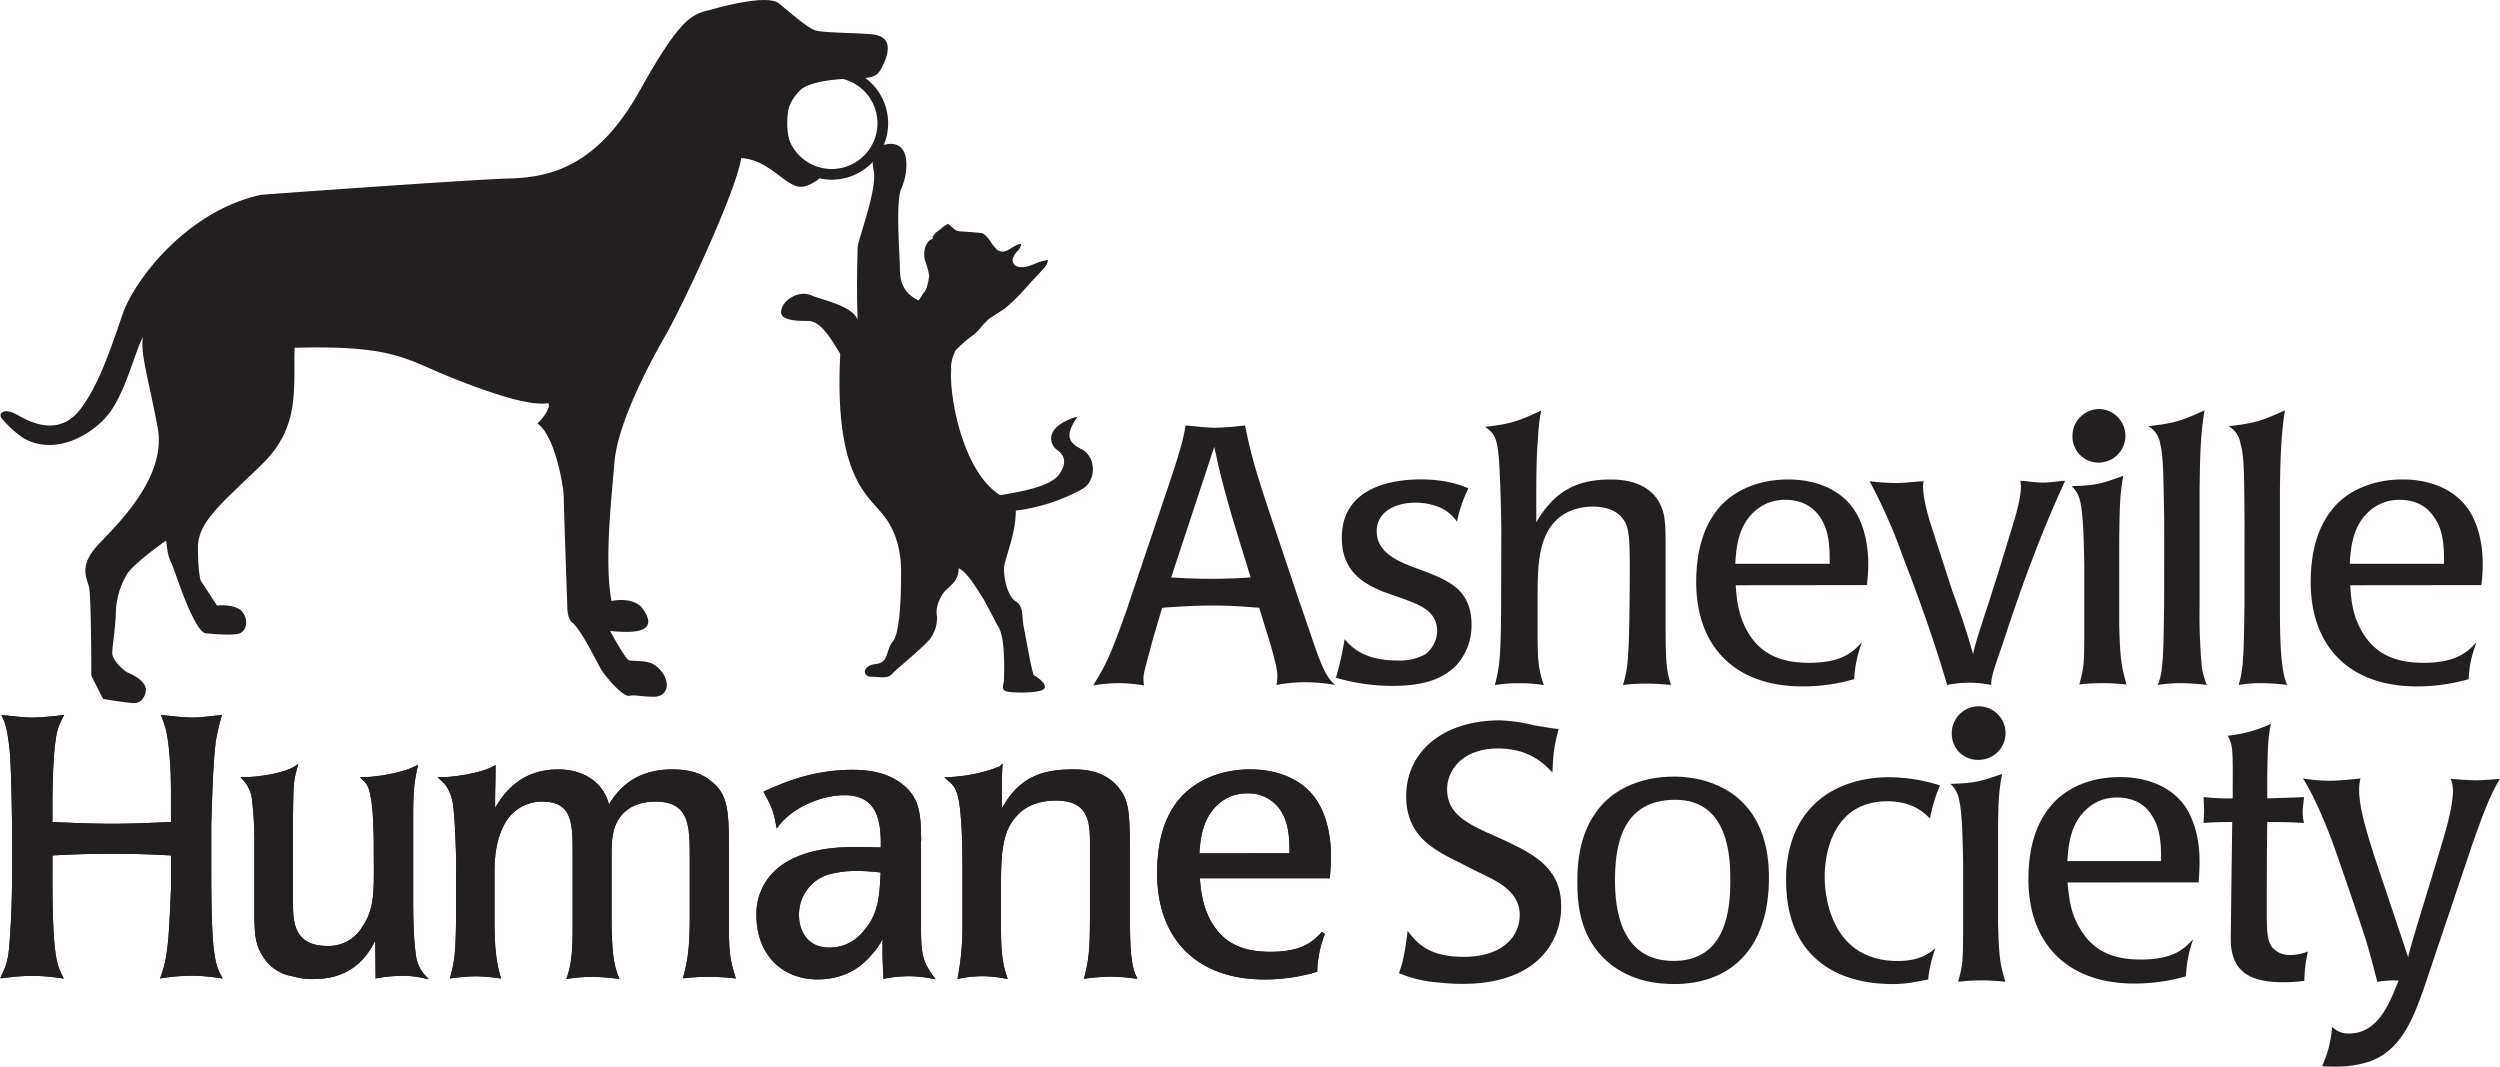
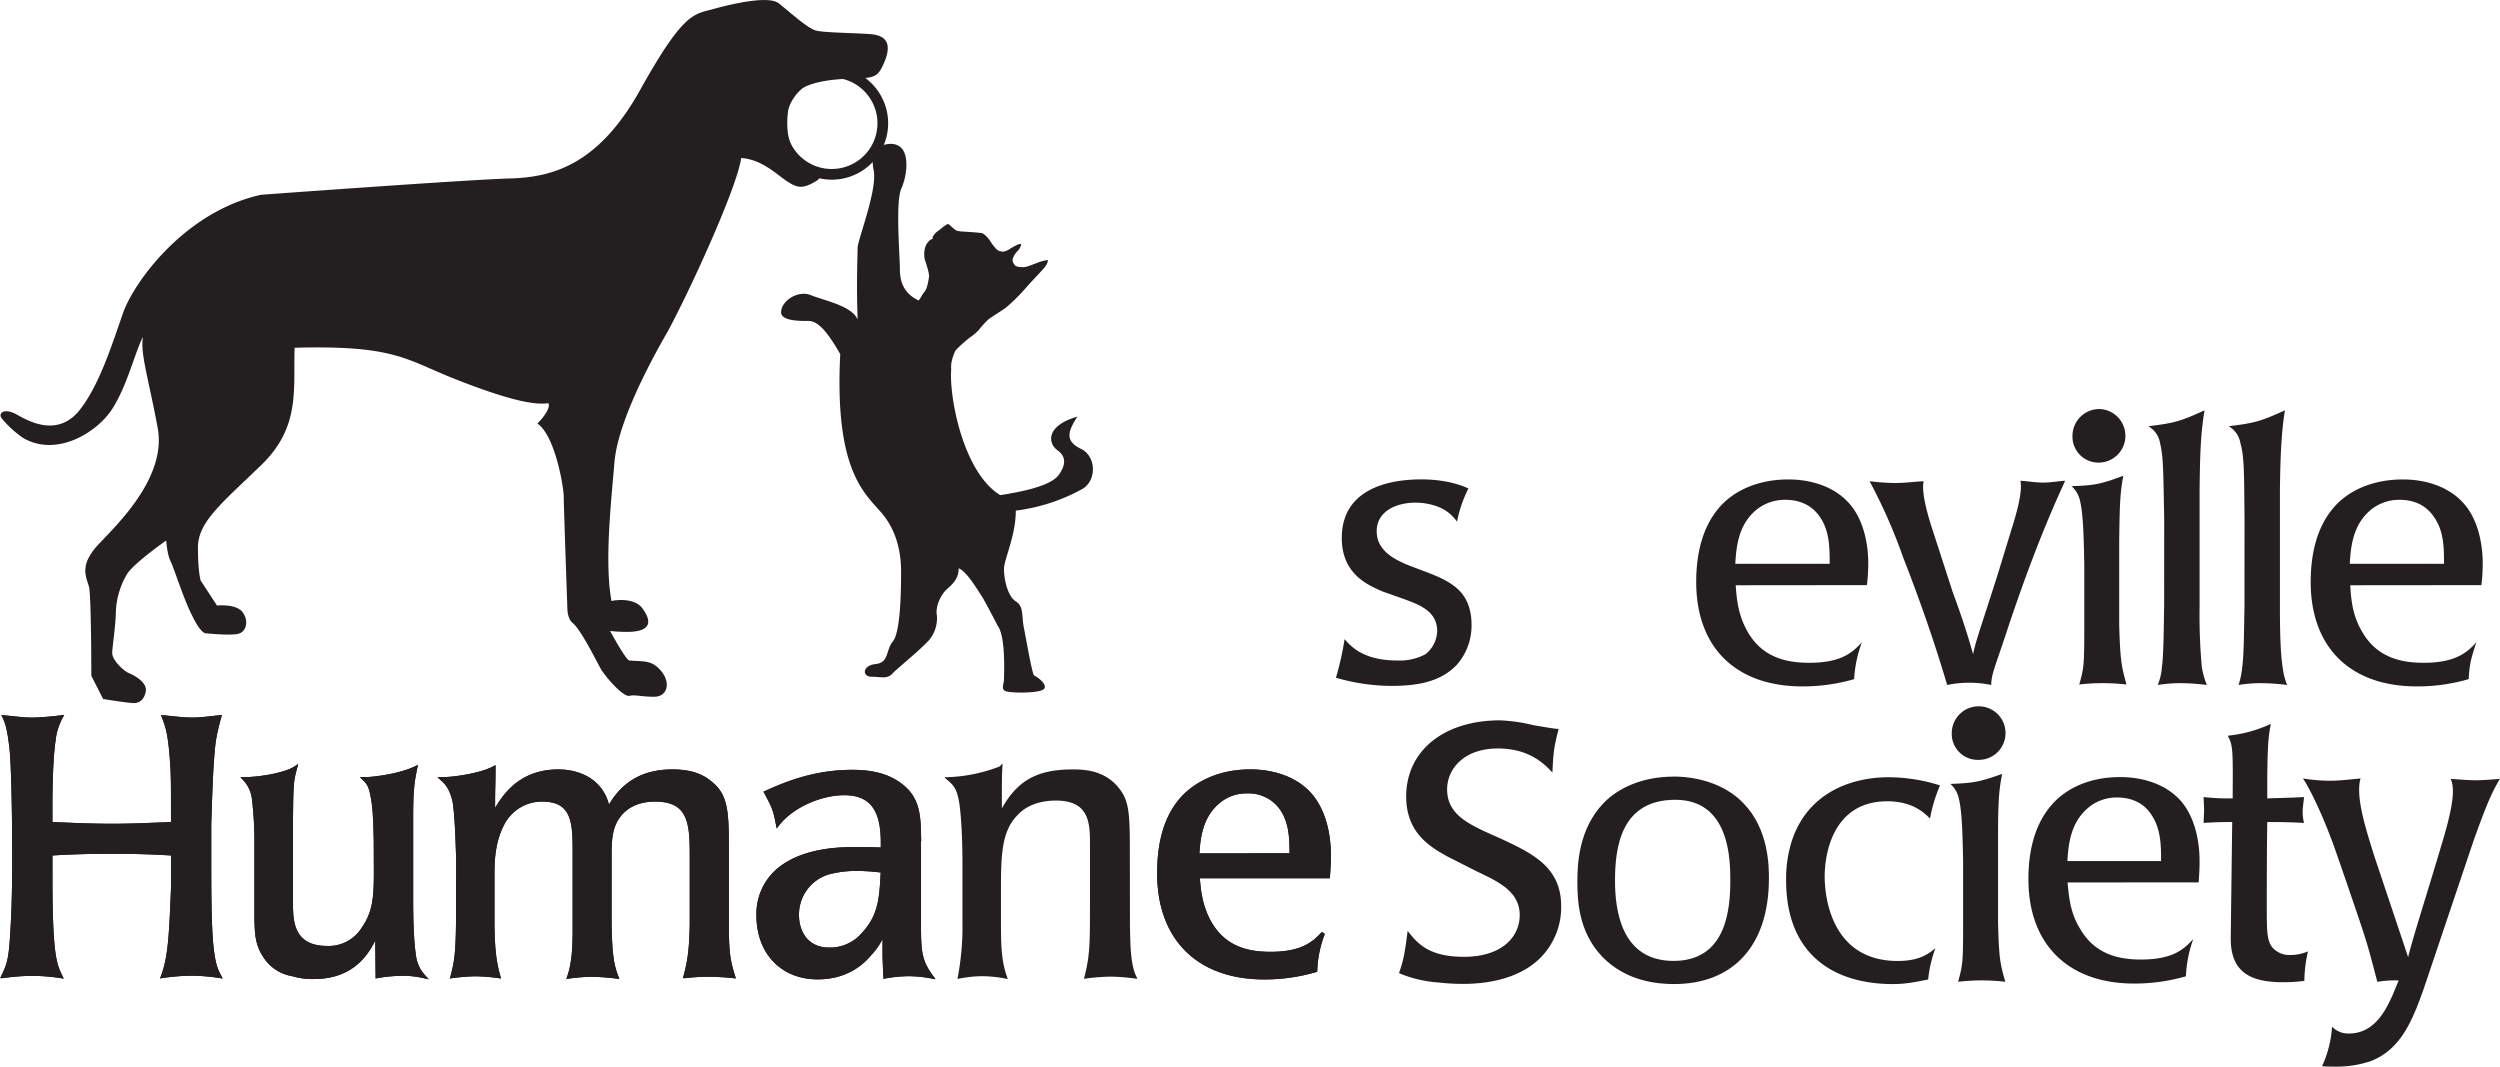
<svg xmlns="http://www.w3.org/2000/svg" viewBox="0 0 800.18 341.4">
  <defs>
    <style>.cls-1,.cls-2,.cls-3,.cls-4{fill:#231f20;}.cls-1,.cls-2,.cls-5{stroke:#231f20;}.cls-1{stroke-width:1.14px;}.cls-1,.cls-2,.cls-3,.cls-5{fill-rule:evenodd;}.cls-2{stroke-width:1.14px;}.cls-5{fill:none;stroke-width:3.42px;}</style>
  </defs>
  <g id="Layer_2" data-name="Layer 2">
    <g id="Layer_1-2" data-name="Layer 1">
      <path class="cls-1" d="M4.46 273.28c0 8.57.0 16.56-.73 27.16-.44 7-1.16 8.72-2.76 12.06a68 68 0 019.3-.73 62.53 62.53.0 019.15.73c-1.75-3.64-3.05-6.25-3.2-28.33V273.28c6.68-.44 13.22-.58 19.9-.58 6.1.0 12.35.14 19.18.58v11c-.59 14.52-.88 21.93-3.2 28.18a64.11 64.11.0 019.15-.73 62.19 62.19.0 019 .73c-1.16-2.18-2-4.07-2.62-10.9-.58-7.41-.58-17.28-.58-28.32v-9.45c.29-8.86.58-19.75 1.45-26.58a73.64 73.64.0 011.75-7.7c-3.05.29-5.81.73-8.72.73s-6.1-.44-9.15-.73c1.16 3 2 5.38 2.61 14.39.3 3.92.3 8 .3 12.92v6.83c-7.12.29-12.93.58-19.32.58s-13.08-.29-19.76-.58V258c0-5.24.15-15 1-20.92a20.29 20.29.0 012.32-7.56 90.28 90.28.0 01-9 .73c-3.05.0-6.1-.44-9.15-.73.87 1.89 1.59 3.93 2.32 11 .44 6 .58 13.95.73 23.24z" />
      <path class="cls-1" d="M120.23 278.8c0 8.28-.29 13.22-4.07 18.59a13 13 0 01-11.48 5.95c-11.33.0-11.33-8.86-11.47-13.07V261.51c.14-10.31.14-11.48 1.31-15.69-3.35 2.18-11.77 3.49-16.27 3.49a11.23 11.23.0 012.9 5.95A114.78 114.78.0 0182 268.19v26.44c.15 3.78.15 7.41 2.62 11.18a13 13 0 009.15 6.1 21 21 0 006.68.88c13.65.0 18-9.3 20.19-14.24l.15 13.95a45.51 45.51.0 017.7-.73 29.12 29.12.0 017.11.73 12 12 0 01-3.05-6.83c-.72-4.51-.87-12.64-.87-17V261.22c0-8.57.44-11.19 1.31-15.4-4.8 2.33-13.07 3.49-16.42 3.49 1.17 1.16 2 2 2.62 5.66.73 3.49.87 8.43 1 14.09z" />
      <path class="cls-1" d="M146.52 295.94c-.15 9.73-.58 12.05-1.75 16.56a66.48 66.48.0 017.41-.59 63.77 63.77.0 017.41.59c-1.6-5.67-1.74-10-1.89-16.27V280.39c0-4.21.0-10.89 3.34-17A14.07 14.07.0 01173.53 256c10.32.0 10.32 7.7 10.32 17.14v23.1c0 5.37.0 11.33-1.74 16.41a56.51 56.51.0 017.26-.58 76.88 76.88.0 018 .58c-1.31-3.48-2-6.39-2.18-16.7V275c0-4.65-.15-9.59 2.61-13.51S204.91 256 209.7 256c11.48.0 11.63 8.14 11.63 18.3v21.65c-.15 6.68-.44 10.89-2 16.56a60.44 60.44.0 017.12-.44 81.41 81.41.0 018.28.44c-1.6-5.09-2-7.85-2-16.56V273.57c0-13.51.0-19-5.67-23.24-3.34-2.76-7.55-3.49-11.91-3.49-9.44.0-16.27 4.07-20.48 12.35-1.31-8.43-8.28-12.35-16-12.35-13.22.0-18.3 9.44-20.77 13.94V256c0-3.2.14-5.08.14-10.17-4.06 2.18-12.63 3.49-16.56 3.49 1.6 1.45 2.91 2.9 3.93 7.12.72 4.21 1 13.36 1.16 18.59z" />
      <path class="cls-1" d="M294.24 267.32c-.14-7.12-.58-12.78-7.4-17-4.8-3.05-10.61-3.35-14.09-3.35-12.79.0-22.37 4.36-27.6 6.69 2.47 4.5 2.9 5.66 3.77 10.16 4.65-5.95 13.8-9.87 21.36-9.87 10.16.0 12.05 7.41 12.2 15v2.9c-3.2-.14-6.25-.14-7.85-.14-3.48.0-16.85-.44-25.42 6.68A18.41 18.41.0 00242.68 293c0 11.91 7.7 19.9 19 19.9 10.45.0 15.39-5.95 17-7.84a19.76 19.76.0 004.36-7.41v8.57c.14 3.2.14 4.65.29 6.39a44.68 44.68.0 017.41-.73 40.64 40.64.0 017.41.73c-3.49-4.79-3.93-7.55-3.93-16.12v-29.2zM255.17 293a13.94 13.94.0 019.88-13.65 35 35 0 019.29-1.16 65.09 65.09.0 018.14.58c-.44 8.13-.58 14.09-6 20a14 14 0 01-10.89 5.09C257.93 303.93 255.17 298 255.17 293z" />
-       <path class="cls-1" d="M361.06 271.24c0-11.33-.43-15-3.34-18.59-4.5-5.81-11.47-5.81-14.38-5.81-11.91.0-18.15 3.92-23.24 14.23v-5.95c0-4.21.0-6.54.15-9.3a51.28 51.28.0 01-16.56 3.49c2 1.74 3.48 2.9 4.21 10 .58 5.81.72 11.91.72 17.72v18a87.46 87.46.0 01-1.45 17.58 40.34 40.34.0 017.26-.73 41.67 41.67.0 017.27.73c-1.89-5.52-1.89-10.46-1.89-19.17v-7.41c0-11.62.0-19.76 5.23-25.28 4.07-4.64 10.17-5.08 12.93-5.08 11.47.0 11.47 8.13 11.47 14.67v18c0 13.66.0 17.43-1.74 24.26a71.28 71.28.0 017.84-.58 63.79 63.79.0 017.56.58c-1.89-4.07-1.89-10.75-2-16.12z" />
      <path class="cls-1" d="M425.12 280.54c.29-3.92.29-5.67.29-6.83.0-7-1.74-14.09-5.66-18.88-4.65-5.67-12.21-8-19.61-8-10.32.0-17.43 4.21-21.36 8.28-6.1 6.53-7.84 15.54-7.84 24.4.0 20.92 12.64 33.41 33.7 33.41a58.36 58.36.0 0016.41-2.32 36.29 36.29.0 012.47-11.91c-2.76 2.9-6.24 6.53-16.85 6.53-7.11.0-14.67-1.59-19.46-9.87-3-5.38-3.49-10.61-3.78-14.82zm-41.83-6.83c.29-4.94.87-11.91 6.24-16.7a13.87 13.87.0 019.59-3.63A12.81 12.81.0 01410.31 259c3 4.5 3 10 3 14.67z" />
      <path class="cls-2" d="M4.46 273.28c0 8.57.0 16.56-.73 27.16-.44 7-1.16 8.72-2.76 12.06a68 68 0 019.3-.73 62.53 62.53.0 019.15.73c-1.75-3.64-3.05-6.25-3.2-28.33V273.28c6.68-.44 13.22-.58 19.9-.58 6.1.0 12.35.14 19.18.58v11c-.59 14.52-.88 21.93-3.2 28.18a64.11 64.11.0 019.15-.73 62.19 62.19.0 019 .73c-1.16-2.18-2-4.07-2.62-10.9-.58-7.41-.58-17.28-.58-28.32v-9.45c.29-8.86.58-19.75 1.45-26.58a73.64 73.64.0 011.75-7.7c-3.05.29-5.81.73-8.72.73s-6.1-.44-9.15-.73c1.16 3 2 5.38 2.61 14.39.3 3.92.3 8 .3 12.92v6.83c-7.12.29-12.93.58-19.32.58s-13.08-.29-19.76-.58V258c0-5.24.15-15 1-20.92a20.29 20.29.0 012.32-7.56 90.28 90.28.0 01-9 .73c-3.05.0-6.1-.44-9.15-.73.87 1.89 1.59 3.93 2.32 11 .44 6 .58 13.95.73 23.24z" />
      <path class="cls-2" d="M120.23 278.8c0 8.28-.29 13.22-4.07 18.59a13 13 0 01-11.48 5.95c-11.33.0-11.33-8.86-11.47-13.07V261.51c.14-10.31.14-11.48 1.31-15.69-3.35 2.18-11.77 3.49-16.27 3.49a11.23 11.23.0 012.9 5.95A114.78 114.78.0 0182 268.19v26.44c.15 3.78.15 7.41 2.62 11.18a13 13 0 009.15 6.1 21 21 0 006.68.88c13.65.0 18-9.3 20.19-14.24l.15 13.95a45.51 45.51.0 017.7-.73 29.12 29.12.0 017.11.73 12 12 0 01-3.05-6.83c-.72-4.51-.87-12.64-.87-17V261.22c0-8.57.44-11.19 1.31-15.4-4.8 2.33-13.07 3.49-16.42 3.49 1.17 1.16 2 2 2.62 5.66.73 3.49.87 8.43 1 14.09z" />
      <path class="cls-2" d="M146.52 295.94c-.15 9.73-.58 12.05-1.75 16.56a66.48 66.48.0 017.41-.59 63.77 63.77.0 017.41.59c-1.6-5.67-1.74-10-1.89-16.27V280.39c0-4.21.0-10.89 3.34-17A14.07 14.07.0 01173.53 256c10.32.0 10.32 7.7 10.32 17.14v23.1c0 5.37.0 11.33-1.74 16.41a56.51 56.51.0 017.26-.58 76.88 76.88.0 018 .58c-1.31-3.48-2-6.39-2.18-16.7V275c0-4.65-.15-9.59 2.61-13.51S204.91 256 209.7 256c11.48.0 11.63 8.14 11.63 18.3v21.65c-.15 6.68-.44 10.89-2 16.56a60.44 60.44.0 017.12-.44 81.41 81.41.0 018.28.44c-1.6-5.09-2-7.85-2-16.56V273.57c0-13.51.0-19-5.67-23.24-3.34-2.76-7.55-3.49-11.91-3.49-9.44.0-16.27 4.07-20.48 12.35-1.31-8.43-8.28-12.35-16-12.35-13.22.0-18.3 9.44-20.77 13.94V256c0-3.2.14-5.08.14-10.17-4.06 2.18-12.63 3.49-16.56 3.49 1.6 1.45 2.91 2.9 3.93 7.12.72 4.21 1 13.36 1.16 18.59z" />
      <path class="cls-2" d="M294.24 267.32c-.14-7.12-.58-12.78-7.4-17-4.8-3.05-10.61-3.35-14.09-3.35-12.79.0-22.37 4.36-27.6 6.69 2.47 4.5 2.9 5.66 3.77 10.16 4.65-5.95 13.8-9.87 21.36-9.87 10.16.0 12.05 7.41 12.2 15v2.9c-3.2-.14-6.25-.14-7.85-.14-3.48.0-16.85-.44-25.42 6.68A18.41 18.41.0 00242.68 293c0 11.91 7.7 19.9 19 19.9 10.45.0 15.39-5.95 17-7.84a19.76 19.76.0 004.36-7.41v8.57c.14 3.2.14 4.65.29 6.39a44.68 44.68.0 017.41-.73 40.64 40.64.0 017.41.73c-3.49-4.79-3.93-7.55-3.93-16.12v-29.2zM255.17 293a13.94 13.94.0 019.88-13.65 35 35 0 019.29-1.16 65.09 65.09.0 018.14.58c-.44 8.13-.58 14.09-6 20a14 14 0 01-10.89 5.09C257.93 303.93 255.17 298 255.17 293z" />
      <path class="cls-2" d="M361.06 271.24c0-11.33-.43-15-3.34-18.59-4.5-5.81-11.47-5.81-14.38-5.81-11.91.0-18.15 3.92-23.24 14.23v-5.95c0-4.21.0-6.54.15-9.3a51.28 51.28.0 01-16.56 3.49c2 1.74 3.48 2.9 4.21 10 .58 5.81.72 11.91.72 17.72v18a87.46 87.46.0 01-1.45 17.58 40.34 40.34.0 017.26-.73 41.67 41.67.0 017.27.73c-1.89-5.52-1.89-10.46-1.89-19.17v-7.41c0-11.62.0-19.76 5.23-25.28 4.07-4.64 10.17-5.08 12.93-5.08 11.47.0 11.47 8.13 11.47 14.67v18c0 13.66.0 17.43-1.74 24.26a71.28 71.28.0 017.84-.58 63.79 63.79.0 017.56.58c-1.89-4.07-1.89-10.75-2-16.12z" />
      <path class="cls-2" d="M425.12 280.54c.29-3.92.29-5.67.29-6.83.0-7-1.74-14.09-5.66-18.88-4.65-5.67-12.21-8-19.61-8-10.32.0-17.43 4.21-21.36 8.28-6.1 6.53-7.84 15.54-7.84 24.4.0 20.92 12.64 33.41 33.7 33.41a58.36 58.36.0 0016.41-2.32 36.29 36.29.0 012.47-11.91c-2.76 2.9-6.24 6.53-16.85 6.53-7.11.0-14.67-1.59-19.46-9.87-3-5.38-3.49-10.61-3.78-14.82zm-41.83-6.83c.29-4.94.87-11.91 6.24-16.7a13.87 13.87.0 019.59-3.63A12.81 12.81.0 01410.31 259c3 4.5 3 10 3 14.67z" />
      <path class="cls-3" d="M473.05 279.09c6.4 3.05 13.37 6.24 13.37 13.8.0 6.82-5.52 13.36-17.87 13.36-11.47.0-15-4.5-18-8.28-1 7.7-1.31 9.15-2.76 13.51a39.39 39.39.0 0012.78 3 68.11 68.11.0 007.56.44c12.93.0 20.48-4.07 24.55-8a22.94 22.94.0 007-17c0-12.49-9.44-16.85-19-21.35L474.94 266c-5.66-2.76-11.76-5.81-11.76-13.36.0-6.25 5.08-13.07 16.27-13.07 10.31.0 15.1 5.23 17.43 7.7.29-6.11.43-8 2-13.95-1.89-.14-2.47-.29-7.84-1.16a54.36 54.36.0 00-10.9-1.6c-18 0-30.06 9.73-30.06 24.4.0 11.63 7.69 16.13 13.21 19.18z" />
      <path class="cls-3" d="M535.52 248.58c-9.59.0-17.43 3.49-22.23 8.43-8.13 8.42-8.42 20-8.42 25.13.0 5.81.29 16.12 8 24.11s18 8.72 22.95 8.72c18.59.0 30.36-11.92 30.36-33.85.0-3.63.0-15.69-8.14-24-4.65-4.94-12.64-8.57-22.51-8.57zm18.3 33.27c0 9-1.16 25.71-18.16 25.71s-18.74-16.71-18.74-25.71c0-10.9 2-25.86 19.32-25.86C553.82 256 553.82 275.6 553.82 281.85z" />
      <path class="cls-3" d="M571.69 281.85c0 23.53 15.1 33.12 34.13 33.12 4.21.0 6.83-.59 11.33-1.46a40.27 40.27.0 012.32-10c-2.17 1.74-5.08 4.07-12.05 4.07-20.92.0-23.39-19.9-23.39-27 0-7.55 2.76-24.11 20.05-24.11 8.13.0 11.91 3.77 13.65 5.52a52 52 0 013.2-10.61 55.22 55.22.0 00-16.42-2.61c-11.33.0-25.42 4.5-30.79 19.75A39.4 39.4.0 00571.69 281.85z" />
      <path class="cls-3" d="M628.34 295.36c0 13.21-.15 13.36-1.6 18.88a64.1 64.1.0 017.55-.44 67.8 67.8.0 017.55.44c-1.74-6-2-7.7-2.32-18.88V267.9c0-11.33.29-15 1.31-20.19-7.41 2.62-9.15 2.91-16.56 3.2a8.81 8.81.0 012.76 4.94c1 4.21 1.16 12.34 1.31 20v19.47zm4.79-52.59a7.12 7.12.0 10-7.12-7.11A7.22 7.22.0 00633.13 242.77z" />
      <path class="cls-3" d="M703.72 282.43c.3-3.93.3-5.67.3-6.83.0-7-1.75-14.09-5.67-18.88-4.79-5.67-12.35-8-19.75-8-10.46.0-17.44 4.06-21.36 8.28-6.1 6.53-8 15.54-8 24.4.0 20.92 12.78 33.41 33.85 33.41a59.73 59.73.0 0016.56-2.32A40 40 0 01702 300.58c-2.76 2.91-6.1 6.54-16.7 6.54-7.12.0-14.82-1.6-19.61-10-3.2-5.23-3.49-10.46-3.93-14.67zm-42-6.83c.29-4.94.88-11.91 6.25-16.7a14 14 0 019.73-3.64c5.09.0 8.86 2.18 11 5.67 3 4.5 3 10 3 14.67z" />
      <path class="cls-3" d="M714.62 255.55a76.23 76.23.0 01-9.3-.43c0 1.45.15 2.91.15 4.21s-.15 2.76-.15 4.07c4.07-.29 7-.29 9.15-.29L714 299.86c0 2.18.0 6.1 2.32 9.44 1.89 2.47 5.23 5.08 14.24 5.08a51 51 0 007-.43 43.77 43.77.0 011.16-9.44 14.17 14.17.0 01-5.52 1.16 7.35 7.35.0 01-5.66-2.18c-1.89-2-2-5.37-2-11.47.0-9.74.0-19.32.15-28.91 2.76.0 6.53.0 11.77.29a13.91 13.91.0 01-.44-3.49c0-1.6.29-3.05.44-4.79-5.67.29-8.72.29-11.77.43v-7c.14-10 .29-12.63 1.16-16.85a43.47 43.47.0 01-13.8 3.78c1.31 2.61 1.6 3.48 1.6 12.49z" />
      <path class="cls-3" d="M765.89 318.31c-2 4.35-5.52 12.49-14.09 12.49a7.13 7.13.0 01-5.37-2.18 35.86 35.86.0 01-3.2 12.64c1.89.14 2.91.14 4.51.14a34.55 34.55.0 0011-1.74c9.87-3.78 13.51-13.36 17-23.1l15.69-46.62c4.65-13.22 6.39-16.71 8.72-20.63-2.48.15-5.09.43-7.7.43s-5.38-.28-8-.43c.43 1.74 2.32 4.07-3.2 21.79-3 10.31-10 32.39-10.46 35.3l-10.75-32.11c-3.19-10-4.94-16.41-4.94-21.5a13.1 13.1.0 01.44-3.63c-3.19.3-6.68.73-9.88.73a54.84 54.84.0 01-8.57-.73c.87 1.17 4.94 8 9.88 21.5 3.34 9.44 8.86 25.71 9.44 27.6 1.75 5.23 2.91 10 4.51 16a33.33 33.33.0 016.82-.44z" />
-       <path class="cls-3" d="M361.21 193.53c-5.67 16-6.83 18.59-11.33 25.86a50.76 50.76.0 018.13-.73 49.47 49.47.0 018.14.73 15.61 15.61.0 01-.15-2.33c0-1.45.29-2.32 3.05-12.63l2.91-9.88c5.52-.44 10.89-.73 16.26-.73 4.94.0 9.88.29 14.82.73l3.49 11.33c1.3 4.5 2.32 8.28 2.32 10.46a17.36 17.36.0 01-.29 2.9 48.88 48.88.0 019.15-.87 53.62 53.62.0 019.59.87c-1.89-1.89-3.2-3.2-6-11-1.59-4.5-3.92-11.62-5.51-16l-10.61-31.66c-3.63-11.19-4.79-15.26-6.68-24.41a93 93 0 01-9.3.73c-3.19.0-6.53-.44-9.73-.73-.73 4.36-1.45 7.27-5.23 18.6l-13.07 38.78zm39.07-8.72c-4.07.3-8.42.44-12.49.44-4.36.0-8.72-.14-12.93-.44L388.66 143c.29 1.6.73 3.05 1 4.65 1.74 7.55 2.61 10.31 4.5 17.14z" />
      <path class="cls-3" d="M449.52 191.79C454.17 193.53 460 195.56 460 202a9.78 9.78.0 01-3.77 7.41 17.37 17.37.0 01-8.87 2c-10.89.0-14.81-4.36-17-6.83a94.41 94.41.0 01-2.76 12.35 64.75 64.75.0 0017.72 2.61c9.88.0 16.12-1.89 20.77-6.54A19 19 0 00471 199.92c0-3.34-.72-7.55-3.77-10.75-3.78-3.92-9.74-5.66-16.13-8.13-4.21-1.74-10.46-4.5-10.46-11 0-6.39 6.25-9.15 12.35-9.15a20.15 20.15.0 017.26 1.3 12.94 12.94.0 016.1 4.8A41.29 41.29.0 01470 156.34c-2.18-1-7.12-2.9-15.11-2.9-11.77.0-25.42 3.78-25.42 18.74.0 11.47 8.13 15 13.07 17.14z" />
-       <path class="cls-3" d="M480.46 195.27c-.14 16.13-.58 18.45-2 24a46 46 0 017.84-.58 48.35 48.35.0 017.85.58c-1.89-5.23-2-8.72-2-17v-14.4c.15-6.54.29-15.55 5.67-21.07 2-2.18 6.1-4.65 12.06-4.65 3.77.0 7.4 1 9.58 3.93 2 2.61 2.18 6.24 2.18 16.27.0 9.44-.14 22.65-.58 27.74a34.72 34.72.0 01-1.6 9.15 61.14 61.14.0 017.27-.44 78.54 78.54.0 018.13.44c-1.31-3.92-1.74-6.39-1.74-18V175.66c0-6.68-.15-8.71-.58-11-2.62-11.18-14.24-11.18-17.14-11.18-11.19.0-18 4.07-23.68 13.65v-7.26c0-5.52.0-13.8.58-19.9a52.76 52.76.0 011-8.57c-7.7 3.63-10.32 4.36-18 5.23 3 2 3.93 3.49 4.51 10.75.43 7.84.58 13.07.72 22.22z" />
      <path class="cls-3" d="M597.54 187.28a54.07 54.07.0 00.44-6.82c0-7-1.75-14.24-5.81-19-4.8-5.67-12.35-8-19.76-8-10.46.0-17.57 4.07-21.5 8.28-6.1 6.54-8 15.69-8 24.55.0 21.06 12.78 33.41 34 33.41a58.58 58.58.0 0016.55-2.33 39.77 39.77.0 012.47-11.76c-2.76 2.9-6.1 6.53-16.85 6.53-7.12.0-15-1.6-19.75-10-3.05-5.37-3.49-10.6-3.78-14.82zm-42.12-6.82c.29-5.09.87-12.06 6.24-16.85a14.37 14.37.0 019.88-3.63c5.08.0 8.86 2.17 11.18 5.81 2.91 4.35 2.91 10 2.91 14.67z" />
      <path class="cls-3" d="M639.52 183.51c-5.95 18.74-6.83 20.62-8 25.85-1.74-6.24-3.63-12.05-6.53-19.9l-6.54-20.19c-3.63-11.18-2.91-14.23-2.76-15.25-3.05.15-6.1.58-9.15.58a74.24 74.24.0 01-8.14-.58 172.09 172.09.0 0110.75 24.4c5.23 13.37 10 27 14.09 40.82a34.82 34.82.0 0114.09.0c0-3.34 1.45-6.39 4.65-16.12 10.46-31.81 18.3-47.36 19-49.25-2.33.15-4.65.59-7 .59s-4.94-.44-7.27-.59c0 .88 1 3.2-2.61 14.68z" />
      <path class="cls-3" d="M667.12 200.36c0 13.07-.15 13.36-1.6 18.73a62.47 62.47.0 017.56-.43 68 68 0 017.55.43c-1.6-5.81-2-7.55-2.33-18.88V172.76c.15-11.48.3-15.11 1.31-20.48-7.41 2.76-9.15 3.05-16.56 3.34a8.79 8.79.0 012.76 4.94c1 4.21 1.16 12.34 1.31 20.19v19.61zm4.79-52.88a7.26 7.26.0 007.12-7.26 7.12 7.12.0 10-14.23.0A7.25 7.25.0 00671.91 147.48z" />
      <path class="cls-3" d="M692.68 194.26c-.14 6.53-.14 15.1-.72 19.31a19.1 19.1.0 01-1.31 5.67 46.56 46.56.0 017.7-.58 74 74 0 018 .58 27 27 0 01-1.6-5.67 181.8 181.8.0 01-.72-19.46V156.34c.14-8.27.14-16.7 1.59-25-7.69 3.49-9.58 4.07-18 5.08a7.7 7.7.0 013.78 5.52c1 4.22 1 8.14 1.3 24.26z" />
      <path class="cls-3" d="M718.39 194.26c-.14 6.53-.14 15.1-.72 19.31a27.12 27.12.0 01-1.16 5.67 43.65 43.65.0 017.55-.58 71.5 71.5.0 018 .58 20.73 20.73.0 01-1.45-5.67c-.73-4.64-.87-11.91-.87-19.46V156.34c.14-8.27.29-16.7 1.59-25-7.7 3.49-9.59 4.07-18 5.08a7.7 7.7.0 013.78 5.52c1.16 4.22 1.16 8.14 1.3 24.26z" />
      <path class="cls-3" d="M794.22 187.28a55.31 55.31.0 00.43-6.82c0-7-1.74-14.24-5.8-19-4.8-5.67-12.35-8-19.76-8-10.46.0-17.58 4.07-21.5 8.28-6.1 6.54-8 15.69-8 24.55.0 21.06 12.79 33.41 34 33.41a58.6 58.6.0 0016.56-2.33c.29-4.5.58-6.24 2.47-11.76-2.76 2.9-6.24 6.53-16.85 6.53-7.12.0-15-1.6-19.75-10-3.2-5.37-3.49-10.6-3.78-14.82zm-42.12-6.82c.29-5.09.87-12.06 6.24-16.85a14.25 14.25.0 019.73-3.63c5.23.0 8.86 2.17 11.19 5.81 3 4.35 3 10 3 14.67z" />
      <path class="cls-3" d="M624.7 234.64a8.61 8.61.0 018.72-8.57 8.57 8.57.0 01-.15 17.14A8.32 8.32.0 01624.7 234.64z" />
      <path class="cls-3" d="M663.34 139.49a8.61 8.61.0 018.72-8.57 8.58 8.58.0 01-.15 17.15A8.32 8.32.0 01663.34 139.49z" />
      <path class="cls-3" d="M237.24 50.58c-1.45 10-17.28 44.16-23.67 55.78-6.54 11.33-15.55 28.9-16.85 41-1 12.35-3.34 32.39-1 45 3.49-.73 8-.29 9.88 2.32s4.5 7.27-4.21 7.56a45.75 45.75.0 01-6.11-.29s4.94 9.15 6.11 9.44c4.5.43 7.26-.29 10.31 3.48s1.89 8.14-2.33 8.14-5.95-.73-8-.29c-1.89.29-6.83-5.23-8.87-8.28-1.74-3.05-6.68-13.22-9.44-15.25-1.45-1.46-1.45-4.22-1.45-4.22s-1.16-32.39-1.16-35.73-2.76-19.76-8.43-23.68c2.33-2.32 4.22-5.23 3.49-6.53-4.94.87-14.82-1.75-30.21-7.85s-19-10.75-51-9.87c-.44 13.5 1.89 25.42-10.75 37.62s-20.19 18.15-20.19 26.29c0 8 .87 10.6.87 10.6l5.23 8s6.54-.73 8.43 2.47c1.88 2.91.72 6.39-2.18 6.68-3.2.44-10-.29-10-.29s-1.46.0-4.07-5.37c-2.76-5.23-5.81-15.11-7-17.58C53.49 177.53 53.2 173 53.2 173s-10.6 7.41-12.63 10.89a25.84 25.84.0 00-3.49 11.91c0 4.07-1.16 11.34-1.16 13.22.0 2 2.76 4.94 4.94 6.25 2.47 1 6.24 3.19 5.81 6-.44 2.46-1.89 3.77-3.78 3.77S33 223.72 33 223.72l-3.77-7.41s0-25-.73-28.46c-1-3.49-3.2-7 3.19-13.8 6.69-7 21.79-21.79 18.74-37.33-2.9-15.55-5.66-24-4.65-28.91-2.46 4.5-5.22 16.27-10.16 23.53s-17.58 15-28.18 8.86A33.35 33.35.0 01.62 134c-1.31-1.46.29-3.64 4.5-1.46 4.07 2.33 12.93 7.27 19.9-.72 6.68-8 10.9-21.79 14.38-31.67S59.16 67.72 83.56 62.34c0 0 67.26-4.93 80-5.23 13.07-.43 27.89-4.21 41.25-28.18S221.7 4.53 227.66 3.08c6.1-1.74 18.3-4.65 21.64-2s9.15 8 11.91 8.71 12.64.73 17.58 1.16 6.39 3.05 4.65 8c-2 4.94-2.76 5.81-7.7 6.1S254 24.72 252.5 33.87c-1.6 9.15.72 14.38 3.77 17.14S265 56 260.92 58.13c-4.21 2.47-5.81 2-9.3-.29C248.28 55.52 243.64 51 237.24 50.58z" />
      <path class="cls-4" d="M293.9 96.11c-4.5-2.18-5.87-5.75-5.87-10 0-4.06-1.45-21.49.44-25.7s2.47-10.61.0-13.08c-2.62-2.61-7-.43-7-.43s-3.05 1.16-1.88 7.4c1.45 6.11-5.09 22.52-5.09 25s-.43 10.6.0 23c-1.74-4.5-11.33-6.25-15-7.85-3.92-1.59-9 1.6-9.44 4.94-.73 3.34 5.52 3.34 8.71 3.34s6.25 3.78 10.17 10.61c-2 39.22 8.86 45.17 13.95 51.71s5.52 14.24 5.52 18 0 19.18-2.62 22.23c-2.32 2.76-1.16 6.82-5.52 7.26s-4.36 4.07-1.31 4.07c3.2.0 5.09.87 6.83-1.17 2.18-2.18 8.43-7.11 11.62-10.6a11 11 0 002.47-7.84c-.58-2.62 1.16-6.54 3.05-8.28s3.92-3.34 3.92-6.83c2.62 1.16 5.52 6.1 7.7 9.44 1.75 3.05 4.8 9 4.8 9 2.61 3.48 2 15.54 2 17.14s-1.31 3.49 1.16 3.92 8.43.44 10.9-.43.0-3.49-2.47-4.8c-.73-1.16-2.62-12.35-3.34-15.83-.59-3.78.0-6.25-2.47-7.85-2.62-1.59-3.78-7.11-3.78-10.31s3.78-10.6 3.78-18.74A59.08 59.08.0 00346 156.74c5.08-2.47 5.08-10.6.0-13.07s-4.36-5.38-1.16-10.32c-10.17 2.91-9.45 8.57-6.39 10.75s2.46 4.94.58 7.7-7.56 4.94-18.89 6.68c-12.05-7.4-16.41-31.95-15.68-40.23.0.0-.42-2.18 1.23-5.8.33-.71 3.57-3.53 4.54-4.28a18.18 18.18.0 003-2.49 29.35 29.35.0 013.21-3.53c.54-.43 4.18-2.69 5.52-3.68a59.83 59.83.0 006.35-6.27c1.51-1.79 5.25-5.63 6-6.56s1.44-2.47.88-2.4a17.68 17.68.0 00-2.56.64c-.73.26-3.35 1.33-4.26 1.53s-2.88.1-3.38-.39a2.44 2.44.0 01-.88-2.07 6.92 6.92.0 011.44-2.47 3.68 3.68.0 00.9-1.17c.18-.43.9-1.54-.32-1.16a19.27 19.27.0 00-3.28 1.76 4.82 4.82.0 01-1.71.63 3.43 3.43.0 01-2-.59 13.7 13.7.0 01-2.11-2.66c-.57-.92-1.93-2.49-2.73-2.66s-3.86-.38-5.58-.48-2.45-.22-2.88-.52-1.55-1.27-1.86-1.57-.43-.42-.8-.29A8.51 8.51.0 00301.45 73c-.3.31-1.94 1.37-2.12 1.69s-.91.93-.84 1.48-.3.31-.67.55A5.16 5.16.0 00296 79.64a8.48 8.48.0 000 3.48c.19.43 1.47 4.33 1.36 5.31s-.51 3.87-1.47 5-1.17 2-1.88 2.74z" />
      <path class="cls-5" d="M249.88 39.54a16.34 16.34.0 1016.27-16.42A16.37 16.37.0 00249.88 39.54z" />
    </g>
  </g>
</svg>